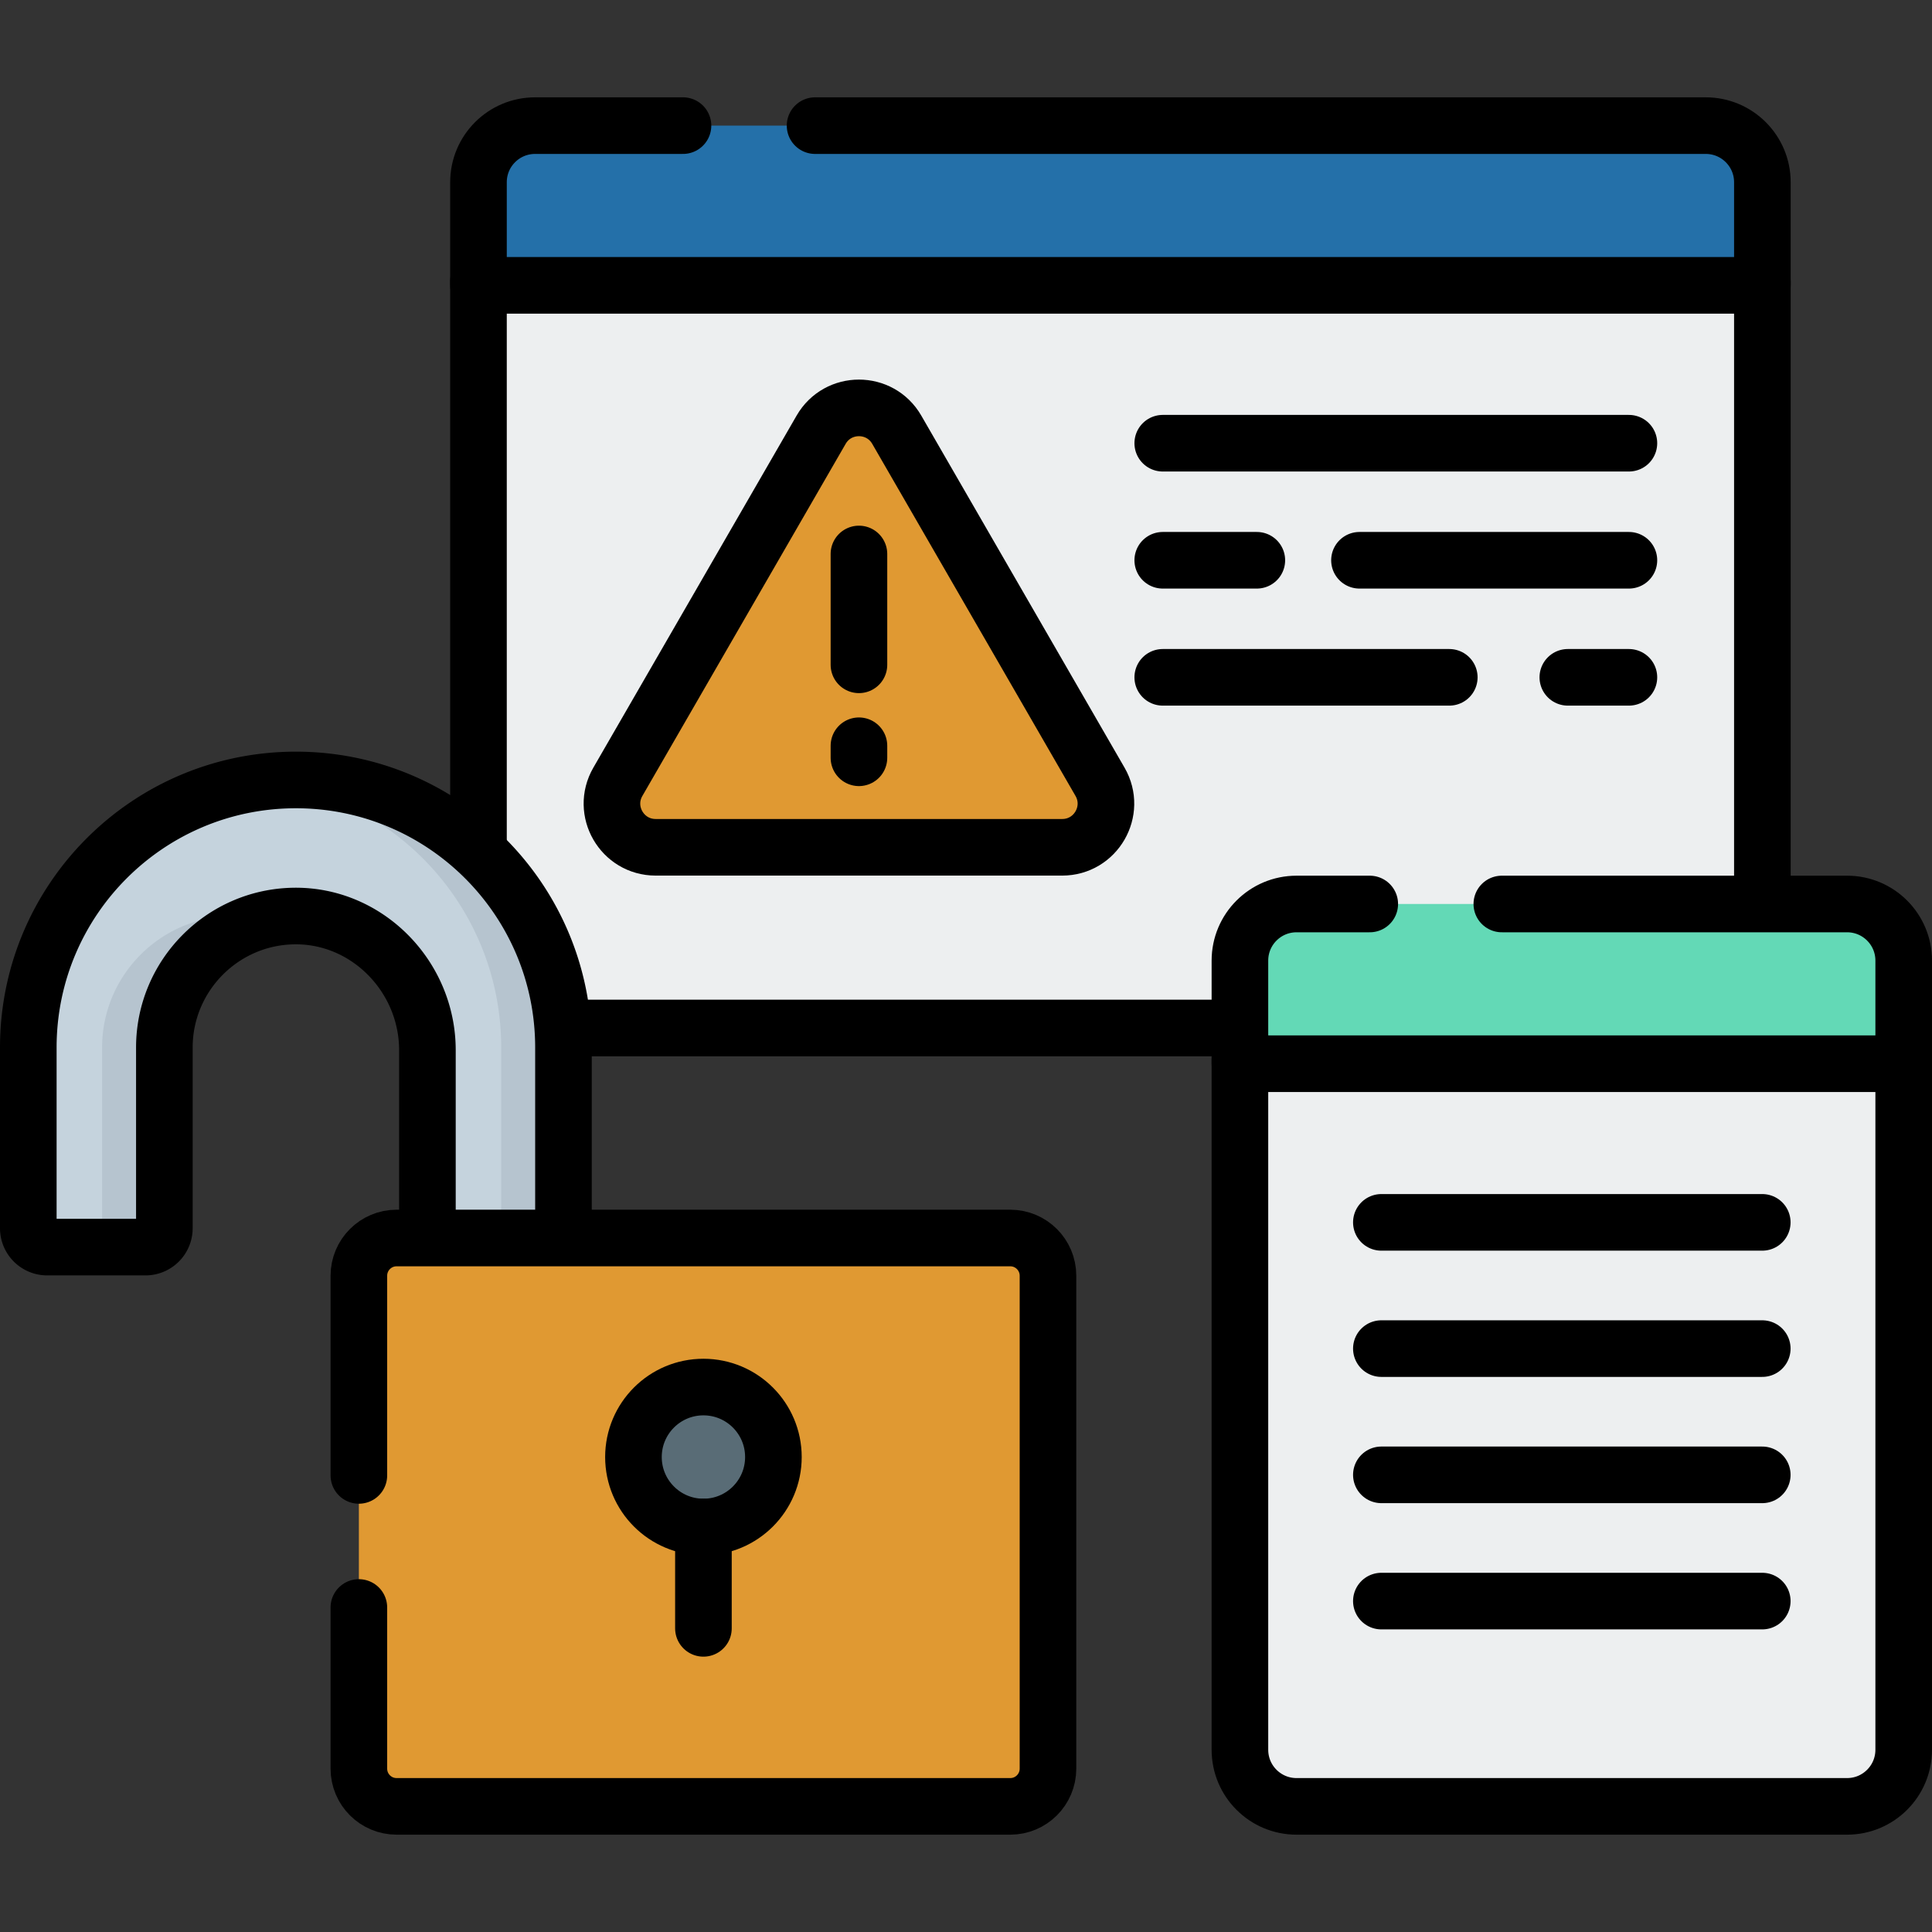
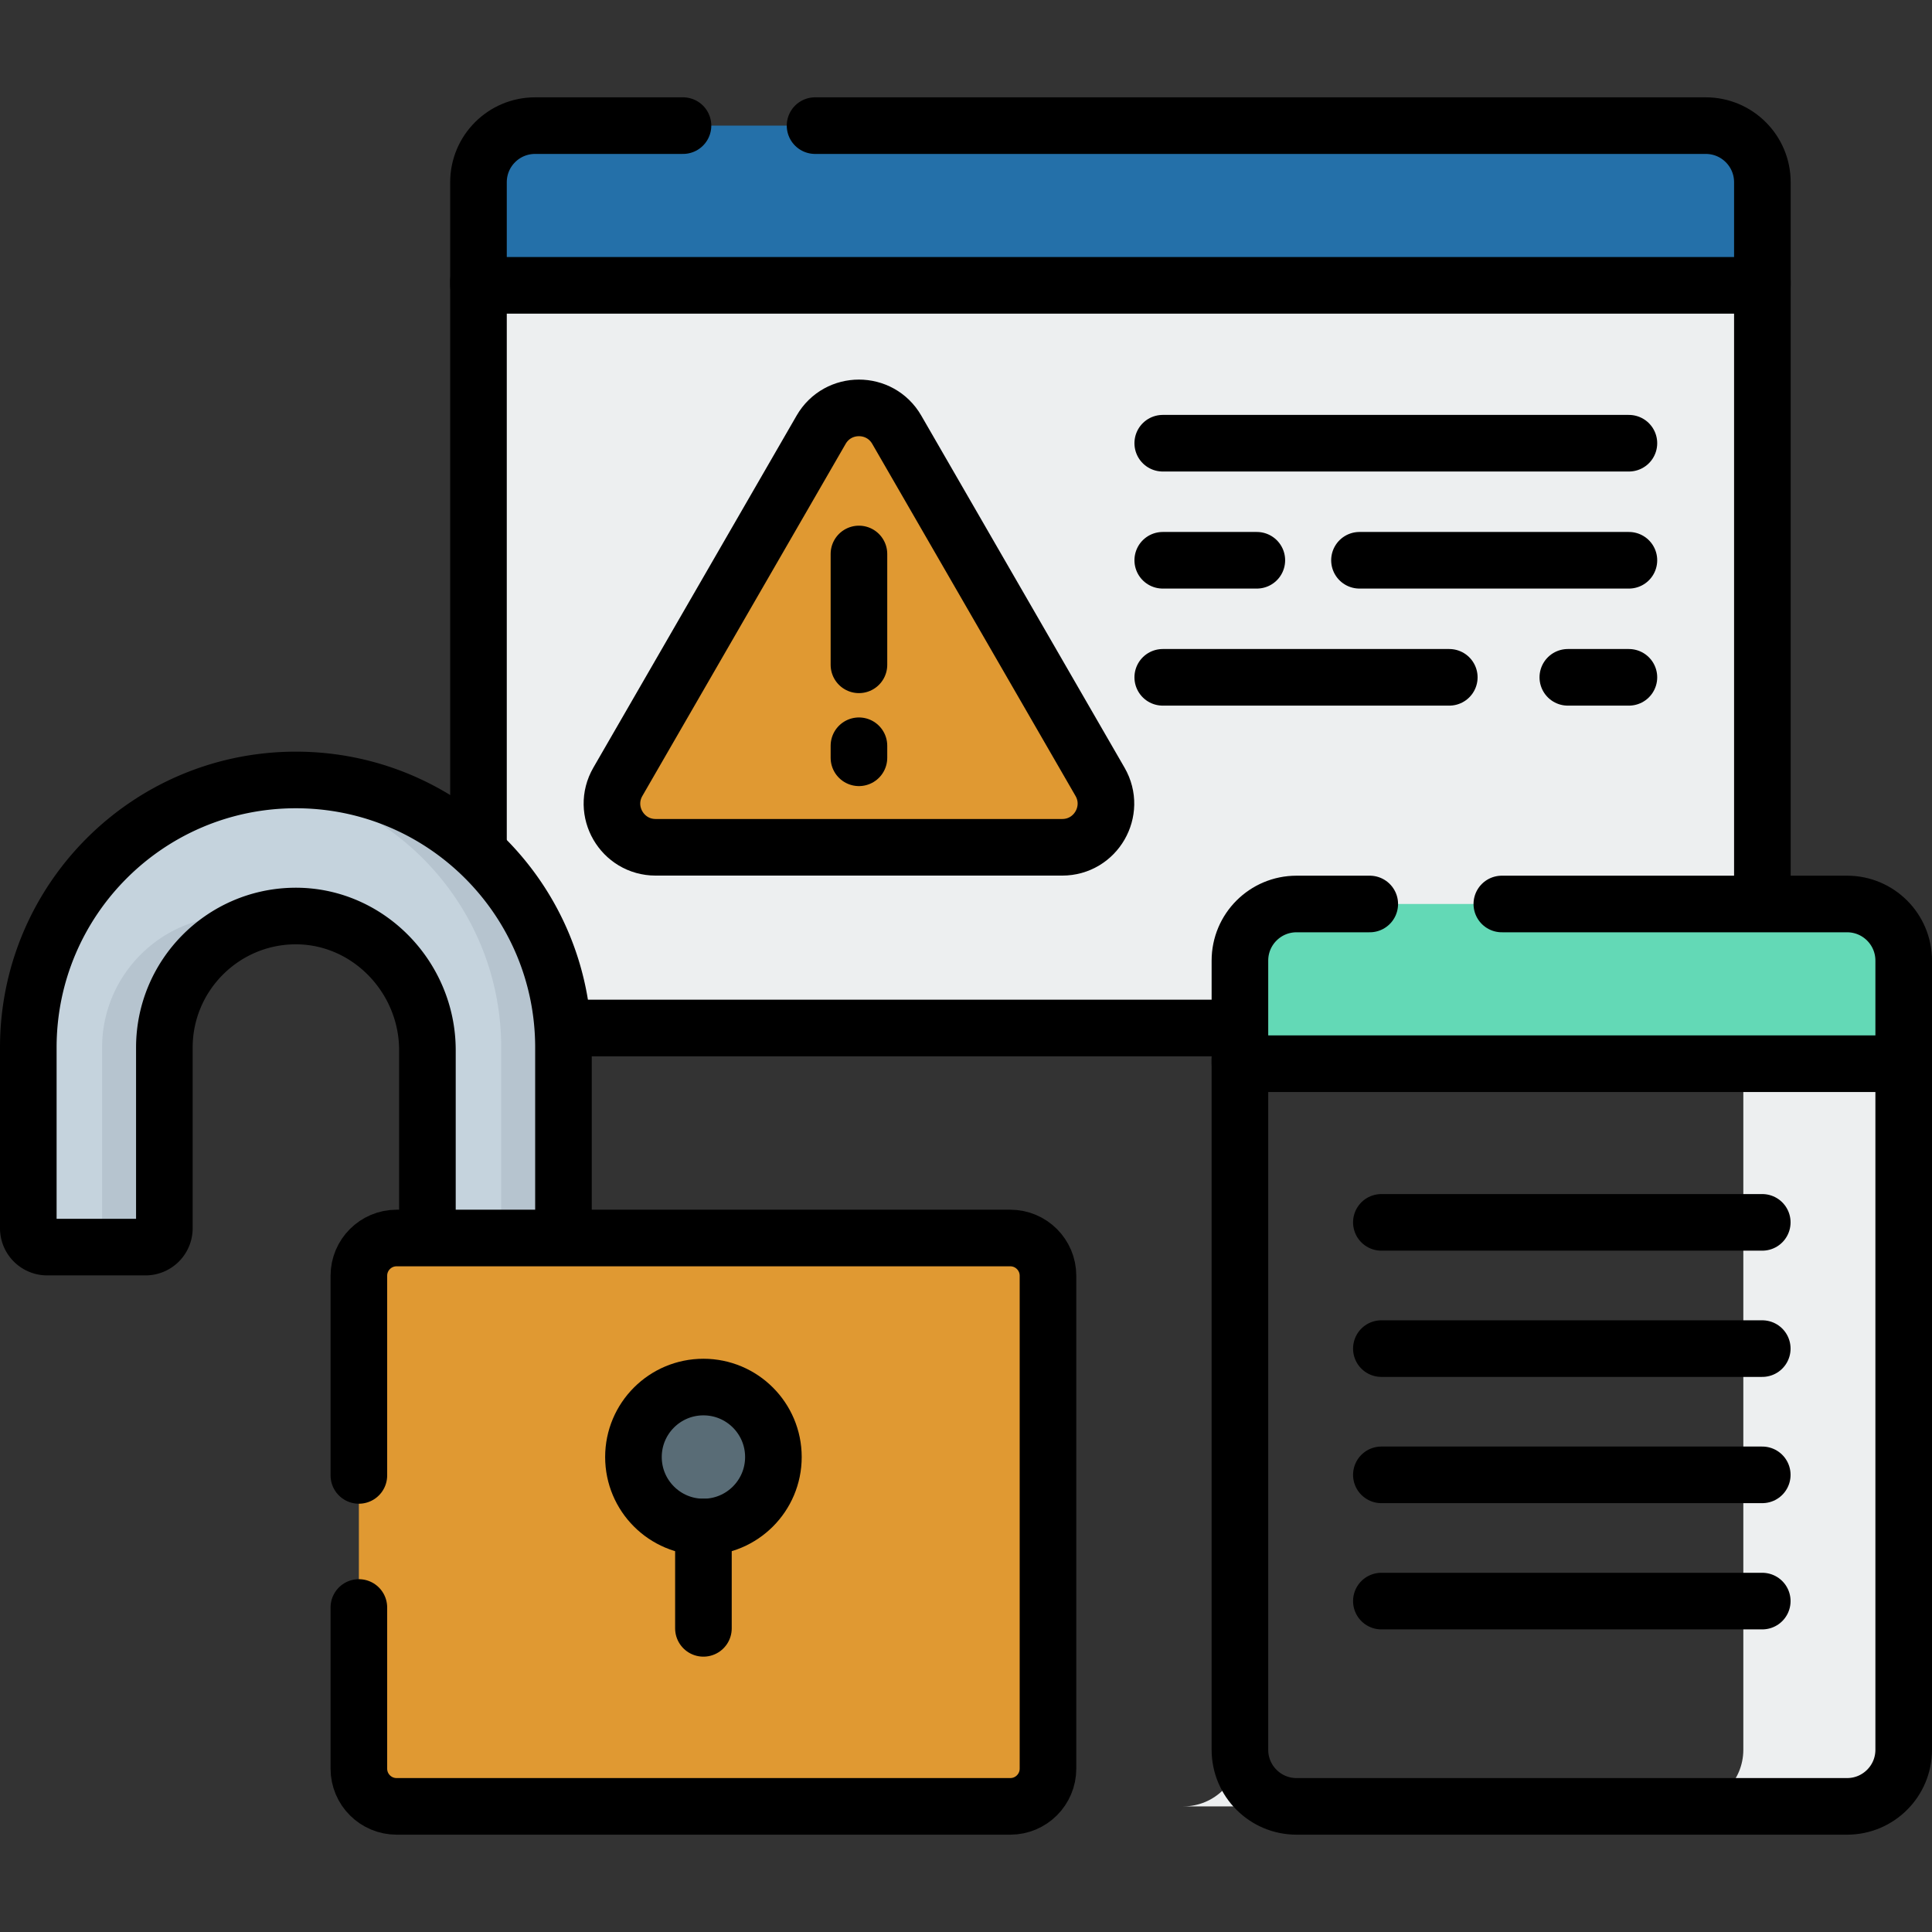
<svg xmlns="http://www.w3.org/2000/svg" version="1.1" width="512" height="512" x="0" y="0" viewBox="0 0 512 512" style="enable-background:new 0 0 512 512" xml:space="preserve" class="">
  <rect x="0" y="0" width="512" height="512" fill="#333333" stroke="none" />
  <g>
    <path d="M126.802 74.487h340.246v197.946H126.802z" style="" fill="#edeff0" data-original="#f2fbff" class="" opacity="1" />
    <path d="M425 74.487h42.047v197.947H425z" style="" fill="#edeff0" data-original="#dff6fd" class="" opacity="1" />
    <path d="M126.802 74.487h340.246v197.946H126.802z" style="stroke-width:15;stroke-linecap:round;stroke-linejoin:round;stroke-miterlimit:10;" fill="none" stroke="#000000" stroke-width="15" stroke-linecap="round" stroke-linejoin="round" stroke-miterlimit="10" data-original="#000000" class="" />
    <path d="M452.047 33.293H141.802c-8.284 0-15 6.716-15 15V75.62h340.246V48.293c-.001-8.284-6.716-15-15.001-15z" style="" fill="#2470a9" data-original="#26a6fe" class="" opacity="1" />
-     <path d="M452.047 33.293H410c8.284 0 15 6.716 15 15V75.62h42.047V48.293c0-8.284-6.715-15-15-15z" style="" fill="#2470a9" data-original="#0593fc" class="" opacity="1" />
    <path d="M181 33.293h-39.198c-8.284 0-15 6.716-15 15V75.62h340.246V48.293c0-8.284-6.716-15-15-15H216" style="stroke-width:15;stroke-linecap:round;stroke-linejoin:round;stroke-miterlimit:10;" fill="none" stroke="#000000" stroke-width="15" stroke-linecap="round" stroke-linejoin="round" stroke-miterlimit="10" data-original="#000000" class="" />
-     <path d="M489.5 478.707H343.592c-8.284 0-15-6.716-15-15V280.76H504.5v182.946c0 8.285-6.716 15.001-15 15.001z" style="" fill="#edeff0" data-original="#f2fbff" class="" opacity="1" />
+     <path d="M489.5 478.707H343.592c-8.284 0-15-6.716-15-15V280.76v182.946c0 8.285-6.716 15.001-15 15.001z" style="" fill="#edeff0" data-original="#f2fbff" class="" opacity="1" />
    <path d="M462 280.76v182.946c0 8.284-6.716 15-15 15h42.5c8.284 0 15-6.716 15-15V280.76H462z" style="" fill="#edeff0" data-original="#dff6fd" class="" opacity="1" />
    <path d="M489.5 478.707H343.592c-8.284 0-15-6.716-15-15V280.76H504.5v182.946c0 8.285-6.716 15.001-15 15.001z" style="stroke-width:15;stroke-linecap:round;stroke-linejoin:round;stroke-miterlimit:10;" fill="none" stroke="#000000" stroke-width="15" stroke-linecap="round" stroke-linejoin="round" stroke-miterlimit="10" data-original="#000000" class="" />
    <path d="M489.5 239.566H343.592c-8.284 0-15 6.716-15 15v27.327H504.5v-27.327c0-8.284-6.716-15-15-15z" style="" fill="#63d9b6" data-original="#fe646f" class="" opacity="1" />
    <path d="M489.5 239.566H447c8.284 0 15 6.716 15 15v27.327h42.5v-27.327c0-8.284-6.716-15-15-15z" style="" fill="#63d9b6" data-original="#fd4755" class="" opacity="1" />
    <path d="M363 239.566h-19.407c-8.284 0-15 6.716-15 15v27.327H504.5v-27.327c0-8.284-6.716-15-15-15H398" style="stroke-width:15;stroke-linecap:round;stroke-linejoin:round;stroke-miterlimit:10;" fill="none" stroke="#000000" stroke-width="15" stroke-linecap="round" stroke-linejoin="round" stroke-miterlimit="10" data-original="#000000" class="" />
    <path d="M78.413 206.698c39.164 0 70.913 31.749 70.913 70.913v52.884h-36.057v-52.19c0-19.501-15.958-35.876-35.457-35.545-18.943.322-34.254 15.832-34.254 34.85v47.884a5 5 0 0 1-5 5H12.5a5 5 0 0 1-5-5V277.61c0-39.163 31.749-70.912 70.913-70.912z" style="" fill="#c5d3dd" data-original="#c5d3dd" class="" />
    <path d="M78.413 206.698c-2.793 0-5.542.179-8.25.493 35.275 4.09 62.663 34.048 62.663 70.419v52.885h16.5V277.61c0-39.163-31.749-70.912-70.913-70.912zM61.312 242.761c-18.943.322-34.254 15.832-34.254 34.85v47.884a5 5 0 0 1-5 5h16.5a5 5 0 0 0 5-5v-47.884c0-16.355 11.327-30.105 26.545-33.843a33.74 33.74 0 0 0-8.791-1.007z" style="" fill="#b6c4cf" data-original="#b6c4cf" class="" />
    <path d="M78.413 206.698h0c39.164 0 70.913 31.749 70.913 70.913v52.884h-36.057v-52.19c0-19.501-15.958-35.876-35.457-35.545-18.943.322-34.254 15.832-34.254 34.85v47.884a5 5 0 0 1-5 5H12.5a5 5 0 0 1-5-5V277.61c0-39.163 31.749-70.912 70.913-70.912z" style="stroke-width:15;stroke-linecap:round;stroke-linejoin:round;stroke-miterlimit:10;" fill="none" stroke="#000000" stroke-width="15" stroke-linecap="round" stroke-linejoin="round" stroke-miterlimit="10" data-original="#000000" class="" />
    <path d="M267.726 478.707H105.104c-5.523 0-10-4.477-10-10V338.083c0-5.523 4.477-10 10-10h162.622c5.523 0 10 4.477 10 10v130.623c0 5.523-4.477 10.001-10 10.001z" style="" fill="#e09932" data-original="#ffe177" class="" opacity="1" />
    <path d="M267.726 328.083h-42.104c5.523 0 10 4.477 10 10v130.623c0 5.523-4.477 10-10 10h42.104c5.523 0 10-4.477 10-10V338.083c0-5.523-4.477-10-10-10z" style="" fill="#e09932" data-original="#ffd15b" class="" opacity="1" />
    <path d="M95.104 426v42.707c0 5.523 4.477 10 10 10h162.622c5.523 0 10-4.477 10-10V338.083c0-5.523-4.477-10-10-10H105.104c-5.523 0-10 4.477-10 10V391" style="stroke-width:15;stroke-linecap:round;stroke-linejoin:round;stroke-miterlimit:10;" fill="none" stroke="#000000" stroke-width="15" stroke-linecap="round" stroke-linejoin="round" stroke-miterlimit="10" data-original="#000000" class="" />
    <circle cx="186.415" cy="386.129" r="18.545" style="" fill="#596c76" data-original="#596c76" class="" />
    <circle cx="186.415" cy="386.129" r="18.545" style="stroke-width:15;stroke-linecap:round;stroke-linejoin:round;stroke-miterlimit:10;" fill="none" stroke="#000000" stroke-width="15" stroke-linecap="round" stroke-linejoin="round" stroke-miterlimit="10" data-original="#000000" class="" />
    <path d="M186.415 404.674v26.857" style="stroke:#000000;stroke-width:15;stroke-linecap:round;stroke-linejoin:round;stroke-miterlimit:10;" data-original="#000000" />
    <path d="m217.608 113.881-53.869 93.304c-4.454 7.714 1.113 17.357 10.021 17.357h107.738c8.908 0 14.475-9.643 10.021-17.357l-53.869-93.304c-4.454-7.714-15.588-7.714-20.042 0z" style="" fill="#e09932" data-original="#ffe177" class="" opacity="1" />
    <path d="m291.519 207.185-53.869-93.304c-4.454-7.714-15.588-7.714-20.042 0l-6.565 11.371 47.304 81.933c4.454 7.714-1.113 17.357-10.021 17.357h33.172c8.908 0 14.475-9.643 10.021-17.357z" style="" fill="#e09932" data-original="#ffd15b" class="" opacity="1" />
    <path d="m217.608 113.881-53.869 93.304c-4.454 7.714 1.113 17.357 10.021 17.357h107.738c8.908 0 14.475-9.643 10.021-17.357l-53.869-93.304c-4.454-7.714-15.588-7.714-20.042 0zM227.629 146.809v29.375M227.629 197.632v3.189M308.14 117.456h123.537M360.275 148.477h71.402M308.14 148.477h24.934M415.49 179.498h16.187M308.14 179.498h75.936M366.075 323.939h100.943M366.075 357.394h100.943M366.075 390.85h100.943M366.075 424.305h100.943" style="stroke-width:15;stroke-linecap:round;stroke-linejoin:round;stroke-miterlimit:10;" fill="none" stroke="#000000" stroke-width="15" stroke-linecap="round" stroke-linejoin="round" stroke-miterlimit="10" data-original="#000000" class="" />
  </g>
</svg>